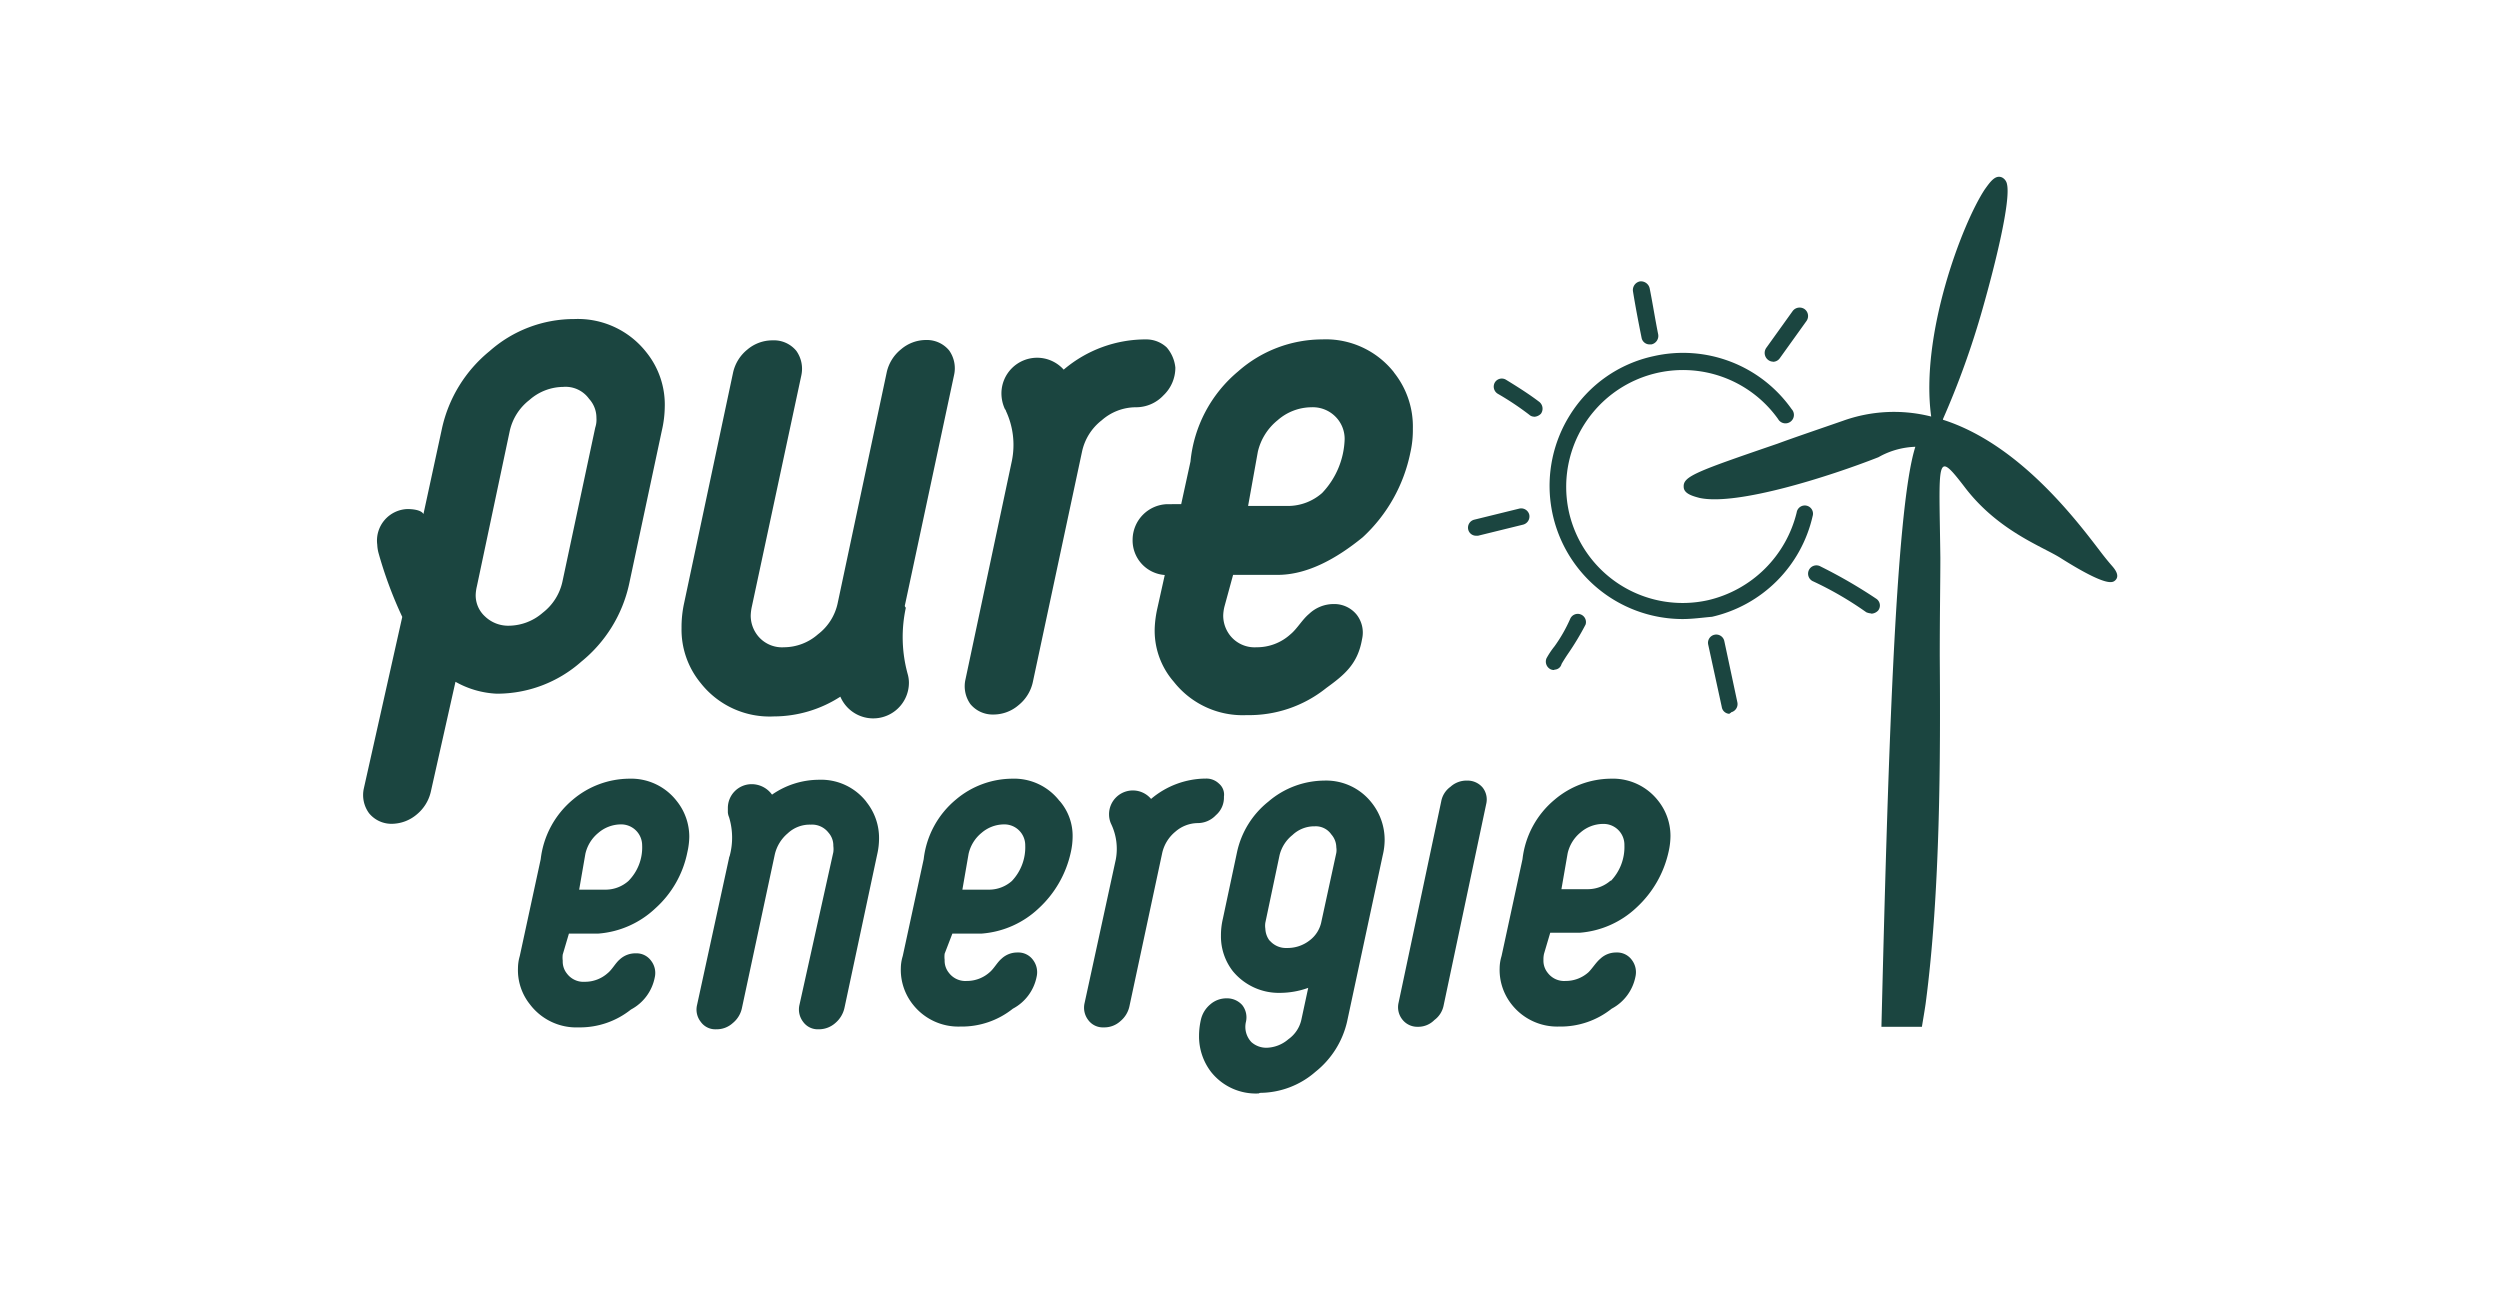
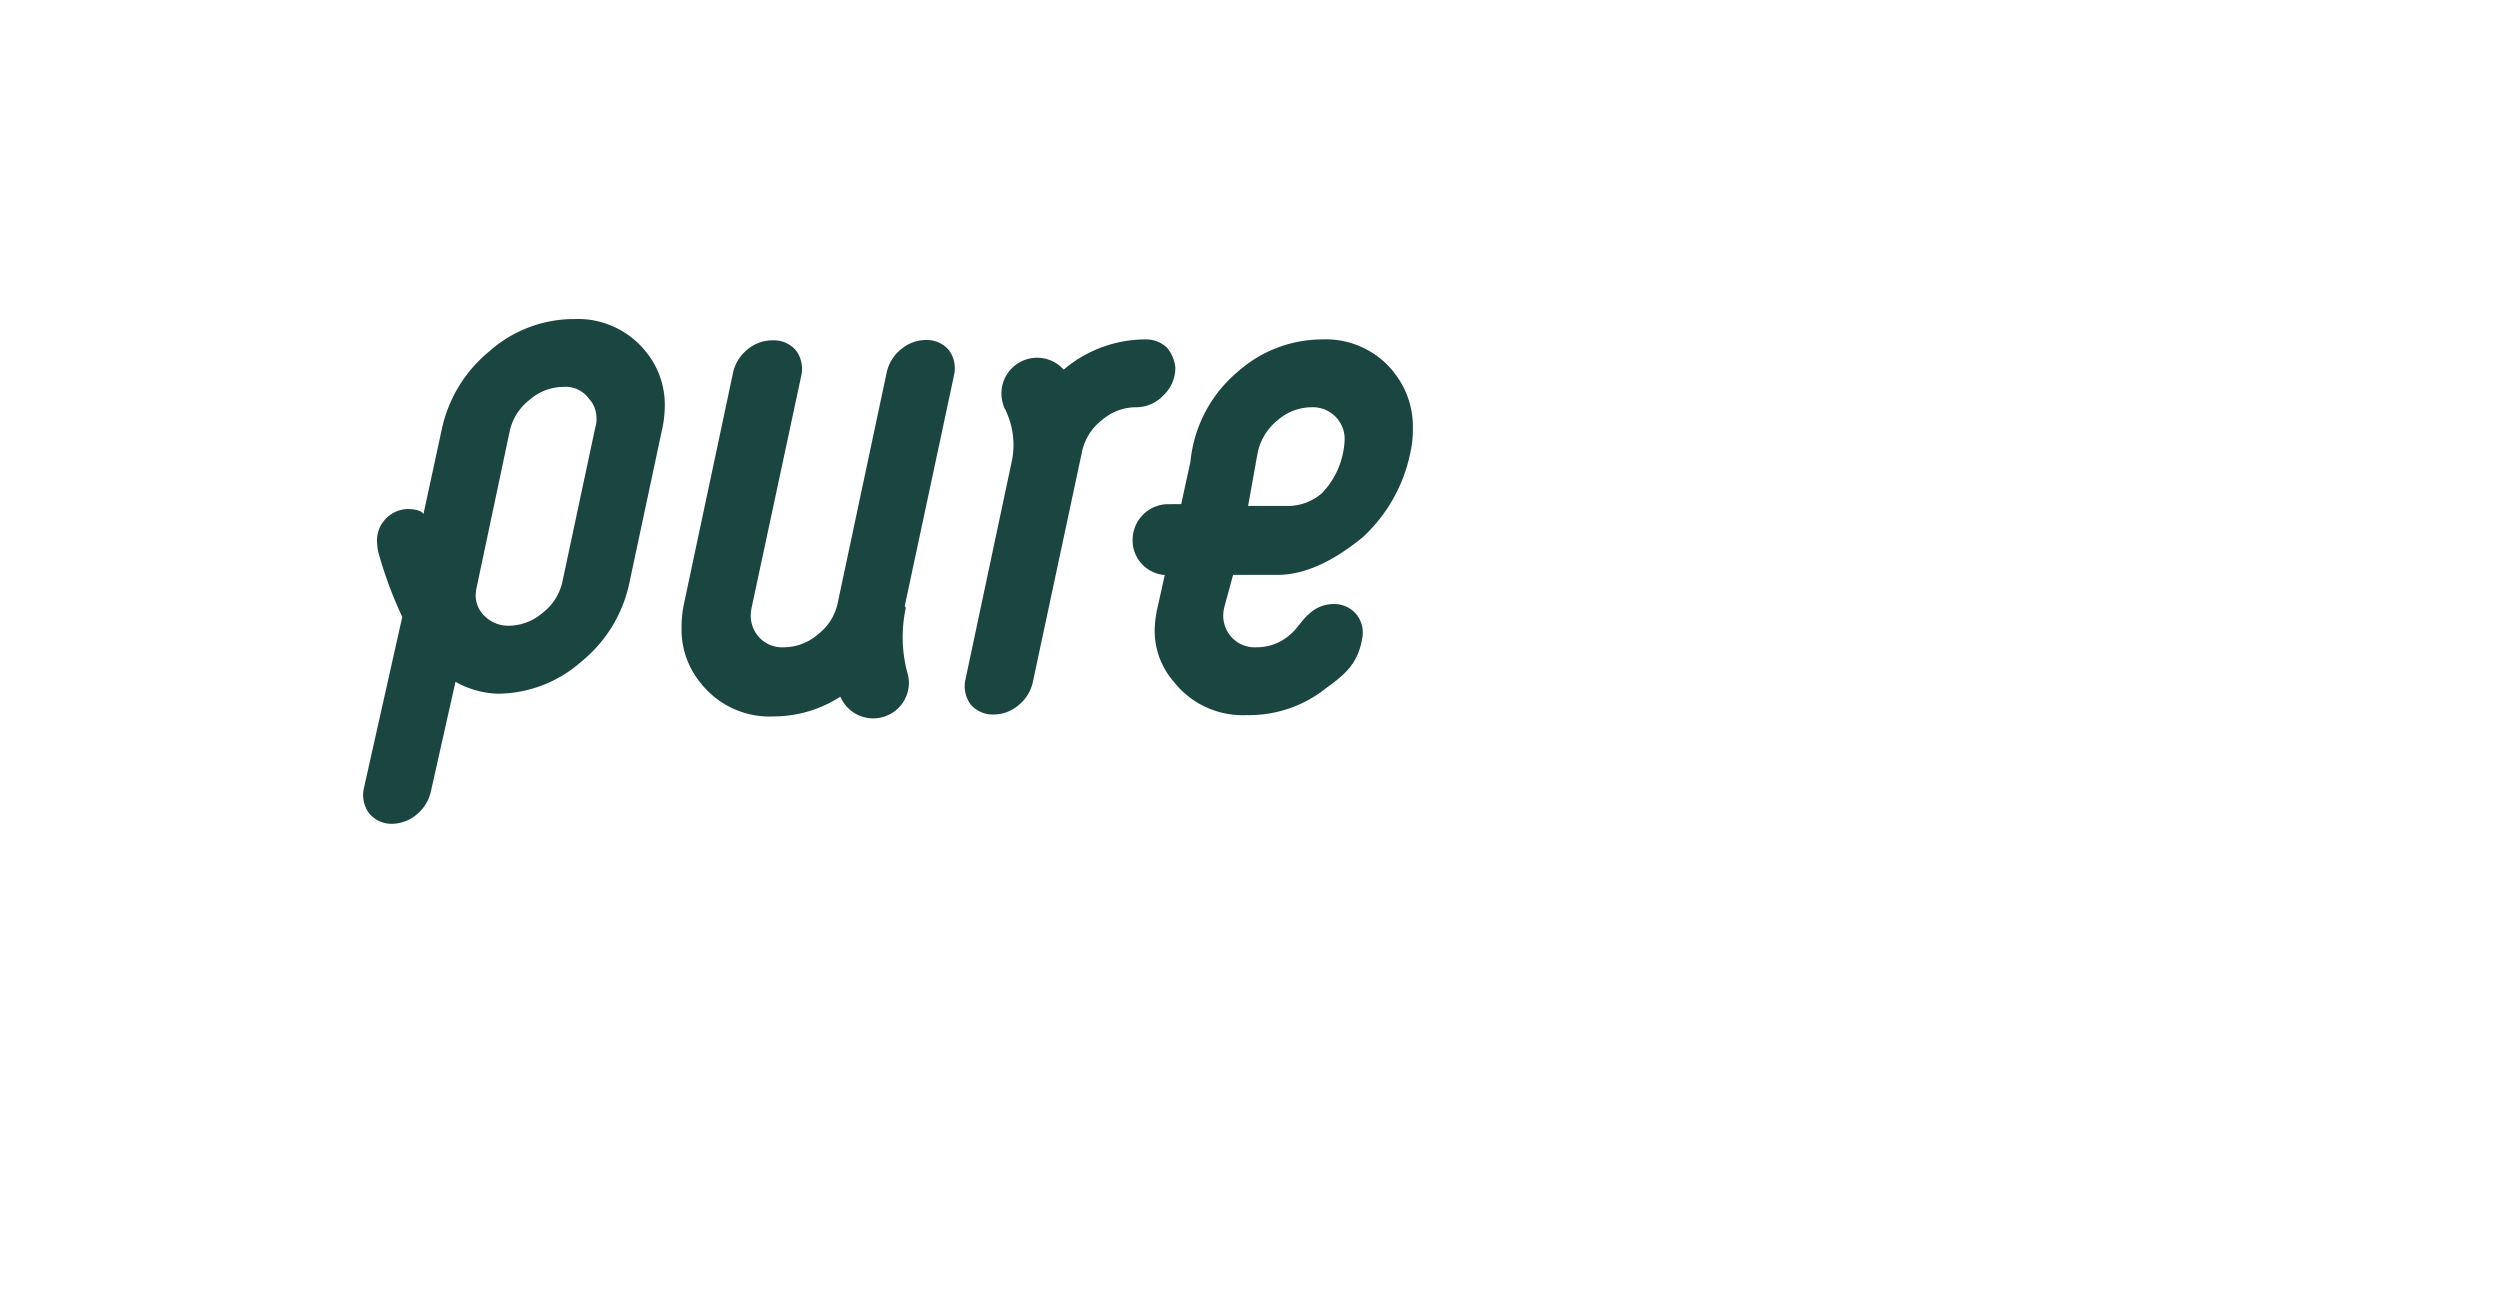
<svg xmlns="http://www.w3.org/2000/svg" id="Vector_Logo_Here" data-name="Vector Logo Here" viewBox="0 0 210 110">
  <defs>
    <style>.cls-1{fill:#1b4540;}</style>
  </defs>
  <path class="cls-1" d="M54.3,29.6a7.31,7.31,0,0,0-6.07-2.8,10.7,10.7,0,0,0-7.1,2.69,11.57,11.57,0,0,0-4,6.48l-1.56,7.21c-.2-.37-1-.42-1.34-.42a2.65,2.65,0,0,0-2.54,3,3.2,3.2,0,0,0,.1.67,34.54,34.54,0,0,0,2,5.39L30.56,66.24A2.58,2.58,0,0,0,31,68.31a2.43,2.43,0,0,0,1.92.89A3.28,3.28,0,0,0,35,68.42a3.48,3.48,0,0,0,1.19-1.92l2.07-9.23a7.74,7.74,0,0,0,3.47,1,10.67,10.67,0,0,0,7.11-2.7,11.57,11.57,0,0,0,4-6.48l2.75-12.9a9.32,9.32,0,0,0,.25-2A7,7,0,0,0,54.3,29.6ZM50,35.92,47.25,48.83a4.5,4.5,0,0,1-1.66,2.64,4.39,4.39,0,0,1-2.85,1.09,2.81,2.81,0,0,1-2-.78,2.39,2.39,0,0,1-.78-1.87,3.76,3.76,0,0,1,.1-.67l2.75-13a4.53,4.53,0,0,1,1.66-2.64A4.34,4.34,0,0,1,47.3,32.5a2.43,2.43,0,0,1,2.18,1,2.35,2.35,0,0,1,.62,1.61A2.1,2.1,0,0,1,50,35.92Zm67.12-4.61a7.29,7.29,0,0,0-6.06-2.8A10.71,10.71,0,0,0,104,31.2a11.27,11.27,0,0,0-4,7.57l-.78,3.58H98.05a3,3,0,0,0-2.91,2.95,2.91,2.91,0,0,0,2.7,3l-.62,2.79A9.22,9.22,0,0,0,97,52.66a6.53,6.53,0,0,0,1.6,4.61,7.36,7.36,0,0,0,6.12,2.8,10.36,10.36,0,0,0,6.69-2.28c1.5-1.09,2.64-2,3-4.09a2.45,2.45,0,0,0-.46-2.08,2.42,2.42,0,0,0-1.92-.88,3,3,0,0,0-2.07.83c-.57.47-1,1.25-1.56,1.71a4.18,4.18,0,0,1-2.85,1.09,2.62,2.62,0,0,1-2.23-1,2.71,2.71,0,0,1-.57-1.66,3.49,3.49,0,0,1,.11-.78l.72-2.64h3.73c2.54,0,5-1.4,7.16-3.16a13.26,13.26,0,0,0,4-7.11,8.47,8.47,0,0,0,.21-2,7.27,7.27,0,0,0-1.61-4.76Zm-6.06,10.1a4.35,4.35,0,0,1-2.8,1.09h-3.42l.82-4.56a4.79,4.79,0,0,1,1.66-2.64,4.35,4.35,0,0,1,2.85-1.09,2.68,2.68,0,0,1,2,.78,2.64,2.64,0,0,1,.78,1.91A6.86,6.86,0,0,1,111.06,41.41ZM76,50.9l4.14-19.39a2.59,2.59,0,0,0-.41-2.07,2.42,2.42,0,0,0-1.92-.88,3.23,3.23,0,0,0-2.12.78,3.42,3.42,0,0,0-1.2,1.91L70.37,50.64a4.44,4.44,0,0,1-1.66,2.64,4.35,4.35,0,0,1-2.85,1.09,2.61,2.61,0,0,1-2.23-1,2.71,2.71,0,0,1-.57-1.66,4.17,4.17,0,0,1,.1-.78l4.15-19.39a2.6,2.6,0,0,0-.42-2.07,2.43,2.43,0,0,0-2-.88,3.25,3.25,0,0,0-2.12.78,3.43,3.43,0,0,0-1.19,1.92L57.46,50.69a9.45,9.45,0,0,0-.21,2.07,7.05,7.05,0,0,0,1.61,4.62A7.36,7.36,0,0,0,65,60.18a10.34,10.34,0,0,0,5.59-1.66,3,3,0,0,0,5.76-1.19,2.73,2.73,0,0,0-.11-.73,11.66,11.66,0,0,1-.15-5.55A.39.39,0,0,1,76,50.9ZM98,29.18a2.52,2.52,0,0,0-1.71-.67,10.63,10.63,0,0,0-6.94,2.54,3,3,0,0,0-2.23-1,3,3,0,0,0-3,3,3.18,3.18,0,0,0,.31,1.35s.06,0,.06.1a6.74,6.74,0,0,1,.51,4.2L81.1,57.07a2.59,2.59,0,0,0,.41,2.07,2.42,2.42,0,0,0,1.92.88,3.23,3.23,0,0,0,2.12-.78,3.42,3.42,0,0,0,1.2-1.91l4.14-19.39a4.53,4.53,0,0,1,1.66-2.64,4.35,4.35,0,0,1,2.85-1.09,3.15,3.15,0,0,0,2.33-1,3.2,3.2,0,0,0,1-2.33A3.05,3.05,0,0,0,98,29.18Z" />
-   <path class="cls-1" d="M119.09,86.25a1.59,1.59,0,0,1-1.3-.62,1.66,1.66,0,0,1-.31-1.4l3.58-16.9a1.94,1.94,0,0,1,.78-1.24,2,2,0,0,1,1.4-.52,1.66,1.66,0,0,1,1.29.57,1.62,1.62,0,0,1,.31,1.4l-3.57,16.89a2,2,0,0,1-.78,1.25A1.9,1.9,0,0,1,119.09,86.25Zm-13.37,5.6a4.79,4.79,0,0,1-4-1.82,4.9,4.9,0,0,1-1-3.06,6.09,6.09,0,0,1,.15-1.29,2.35,2.35,0,0,1,.78-1.3,2.07,2.07,0,0,1,1.4-.52,1.7,1.7,0,0,1,1.3.57,1.67,1.67,0,0,1,.31,1.4,1.86,1.86,0,0,0,.46,1.71,1.88,1.88,0,0,0,1.3.47,2.91,2.91,0,0,0,1.81-.72,2.72,2.72,0,0,0,1.09-1.66l.57-2.65a7.06,7.06,0,0,1-2.33.42,5,5,0,0,1-4-1.82,4.75,4.75,0,0,1-1-3,6,6,0,0,1,.16-1.4l1.19-5.6a7.42,7.42,0,0,1,2.64-4.25,7.28,7.28,0,0,1,4.67-1.76,4.85,4.85,0,0,1,4,1.86,5,5,0,0,1,1.09,3.11,5.56,5.56,0,0,1-.16,1.3l-3,14a7.54,7.54,0,0,1-2.65,4.19,7.14,7.14,0,0,1-4.66,1.77ZM106.65,79a1.79,1.79,0,0,0,1.45.63A3,3,0,0,0,110,79a2.59,2.59,0,0,0,1-1.6l1.25-5.76a1.44,1.44,0,0,0,0-.46,1.66,1.66,0,0,0-.42-1.09,1.59,1.59,0,0,0-1.39-.68,2.66,2.66,0,0,0-1.87.73,3.11,3.11,0,0,0-1.09,1.71l-1.19,5.65a1.64,1.64,0,0,0,0,.52,1.76,1.76,0,0,0,.36,1ZM139.3,67.28a4.82,4.82,0,0,0-4-1.87,7.38,7.38,0,0,0-4.71,1.76,7.61,7.61,0,0,0-2.7,5l-1.76,8.14a3.6,3.6,0,0,0-.16,1,4.67,4.67,0,0,0,1,3.05,4.87,4.87,0,0,0,4,1.87,6.87,6.87,0,0,0,4.41-1.5,3.89,3.89,0,0,0,2-2.7,1.7,1.7,0,0,0-.31-1.4,1.52,1.52,0,0,0-1.3-.62,1.92,1.92,0,0,0-1.34.52c-.37.31-.68.83-1,1.14a2.86,2.86,0,0,1-1.92.73,1.73,1.73,0,0,1-1.5-.68,1.61,1.61,0,0,1-.36-1.09,2.06,2.06,0,0,1,.05-.52l.52-1.76h2.48a7.83,7.83,0,0,0,4.77-2.12,9,9,0,0,0,2.7-4.72,6.11,6.11,0,0,0,.15-1.3A4.74,4.74,0,0,0,139.3,67.28Zm-4,6.68a2.89,2.89,0,0,1-1.86.73h-2.28l.52-3a3.16,3.16,0,0,1,1.08-1.76,2.91,2.91,0,0,1,1.87-.72A1.75,1.75,0,0,1,136.45,71,4.12,4.12,0,0,1,135.31,74ZM89,67.28a4.82,4.82,0,0,0-4-1.87,7.38,7.38,0,0,0-4.71,1.76,7.61,7.61,0,0,0-2.7,5l-1.76,8.14a3.6,3.6,0,0,0-.16,1,4.67,4.67,0,0,0,1,3.05,4.85,4.85,0,0,0,4,1.87,6.87,6.87,0,0,0,4.41-1.5,3.89,3.89,0,0,0,2-2.7,1.7,1.7,0,0,0-.31-1.4,1.52,1.52,0,0,0-1.3-.62,1.92,1.92,0,0,0-1.34.52c-.37.31-.63.83-1,1.14a2.86,2.86,0,0,1-1.92.73,1.73,1.73,0,0,1-1.5-.68,1.61,1.61,0,0,1-.36-1.09,2.06,2.06,0,0,1,0-.52L80,78.42h2.48a7.83,7.83,0,0,0,4.77-2.12,9,9,0,0,0,2.7-4.72,6.11,6.11,0,0,0,.15-1.3,4.47,4.47,0,0,0-1.09-3ZM85,74a2.89,2.89,0,0,1-1.86.73H80.84l.52-3a3.16,3.16,0,0,1,1.08-1.76,2.91,2.91,0,0,1,1.87-.72A1.75,1.75,0,0,1,86.12,71,4.12,4.12,0,0,1,85,74ZM56.84,67.28a4.84,4.84,0,0,0-4-1.87,7.41,7.41,0,0,0-4.72,1.76,7.65,7.65,0,0,0-2.7,5l-1.76,8.14a3.7,3.7,0,0,0-.15,1,4.6,4.6,0,0,0,1,3.05A4.88,4.88,0,0,0,48.6,86.3,6.86,6.86,0,0,0,53,84.8a3.89,3.89,0,0,0,2-2.7,1.67,1.67,0,0,0-.31-1.4,1.51,1.51,0,0,0-1.29-.62,1.93,1.93,0,0,0-1.35.52c-.36.31-.62.83-1,1.14a2.86,2.86,0,0,1-1.92.73,1.73,1.73,0,0,1-1.5-.68,1.61,1.61,0,0,1-.36-1.09,2.06,2.06,0,0,1,0-.52l.52-1.76h2.49a7.85,7.85,0,0,0,4.77-2.12,8.59,8.59,0,0,0,2.69-4.72,6.15,6.15,0,0,0,.16-1.3A4.8,4.8,0,0,0,56.84,67.28ZM52.79,74a2.89,2.89,0,0,1-1.86.73H48.65l.52-3a3.16,3.16,0,0,1,1.08-1.76,2.93,2.93,0,0,1,1.87-.72A1.76,1.76,0,0,1,53.94,71,4,4,0,0,1,52.79,74Zm20-6.63a4.82,4.82,0,0,0-4-1.87,6.94,6.94,0,0,0-3.94,1.25,2.11,2.11,0,0,0-1.71-.88,2,2,0,0,0-2,2v.36a1.23,1.23,0,0,0,.1.41,5.89,5.89,0,0,1,.05,3.27v0s-.05.1-.05.16L58.55,84.43a1.66,1.66,0,0,0,.31,1.4,1.5,1.5,0,0,0,1.3.63,2,2,0,0,0,1.39-.52,2.21,2.21,0,0,0,.78-1.3l2.75-12.85A3.28,3.28,0,0,1,66.17,70a2.69,2.69,0,0,1,1.92-.73,1.75,1.75,0,0,1,1.5.67A1.63,1.63,0,0,1,70,71.06a2,2,0,0,1,0,.52L67.15,84.43a1.7,1.7,0,0,0,.31,1.4,1.51,1.51,0,0,0,1.3.63,2.07,2.07,0,0,0,1.4-.52,2.32,2.32,0,0,0,.78-1.3l2.74-12.85a6,6,0,0,0,.16-1.35,4.82,4.82,0,0,0-1.09-3.11Zm29.65-1.5a1.52,1.52,0,0,0-1.14-.47,7.17,7.17,0,0,0-4.61,1.71,2,2,0,0,0-3.53,1.3,1.93,1.93,0,0,0,.16.77,4.84,4.84,0,0,1,.41,3L91.1,84.28a1.7,1.7,0,0,0,.31,1.4,1.52,1.52,0,0,0,1.3.62,2,2,0,0,0,1.4-.52,2.23,2.23,0,0,0,.77-1.29l2.75-12.86a3.23,3.23,0,0,1,1.09-1.76,2.9,2.9,0,0,1,1.87-.73,2.1,2.1,0,0,0,1.55-.67,1.94,1.94,0,0,0,.67-1.55,1.2,1.2,0,0,0-.41-1.09Zm42.87-5.91a.67.67,0,0,1-.68-.57l-1.14-5.24a.69.69,0,0,1,1.35-.31L145.94,59a.71.71,0,0,1-.52.83A.18.18,0,0,1,145.27,59.92Zm-14.73-3.68a.7.7,0,0,1-.31-.05.72.72,0,0,1-.36-.94,7,7,0,0,1,.67-1A12.66,12.66,0,0,0,131.89,52a.69.69,0,0,1,1.3.46,23.1,23.1,0,0,1-1.5,2.49c-.21.31-.47.73-.52.83a.62.62,0,0,1-.63.47ZM141.33,52a11.19,11.19,0,0,1-9.44-17.16,11,11,0,0,1,7-4.92,11.17,11.17,0,0,1,11.61,4.45.71.71,0,1,1-1.14.83A9.81,9.81,0,0,0,131.79,43a9.79,9.79,0,0,0,11.71,7.41,10,10,0,0,0,7.42-7.36.69.69,0,1,1,1.34.31,11.23,11.23,0,0,1-8.45,8.45C143,51.88,142.16,52,141.33,52Zm15.86-.47a1.29,1.29,0,0,1-.42-.1,28.67,28.67,0,0,0-4.45-2.59.7.7,0,1,1,.62-1.25,41.75,41.75,0,0,1,4.66,2.7.68.68,0,0,1,.16,1,.84.84,0,0,1-.57.26ZM124,45a.67.67,0,0,1-.67-.52.69.69,0,0,1,.52-.83l3.78-.93a.7.7,0,0,1,.83.52.71.71,0,0,1-.52.83l-3.78.93Zm4.87-10a.6.6,0,0,1-.41-.16,24.22,24.22,0,0,0-2.64-1.76.7.7,0,0,1-.26-.94.68.68,0,0,1,.93-.25c.93.57,1.92,1.19,2.8,1.86a.73.73,0,0,1,.15,1,.84.84,0,0,1-.57.26Zm20.06-4.62a.69.69,0,0,1-.41-.15.74.74,0,0,1-.16-1l2.23-3.11a.73.73,0,0,1,1-.15.72.72,0,0,1,.15,1l-2.23,3.11a.7.7,0,0,1-.57.31Zm-10.36-1.45a.68.68,0,0,1-.68-.57c-.26-1.29-.51-2.59-.72-3.89a.74.74,0,0,1,.57-.83.75.75,0,0,1,.83.57c.26,1.3.46,2.6.72,3.89a.73.73,0,0,1-.57.83Z" />
-   <path class="cls-1" d="M161.44,86.25c.1-.62.21-1.24.31-1.92C163,74.9,163,63.44,162.94,55.1c0-3.42.05-6.33.05-8.24-.1-8.3-.41-9.13,2-6,2.85,3.79,6.69,5.08,8.19,6.07,3.89,2.44,4.3,2,4.51,1.81.42-.41-.1-1-.31-1.24s-.57-.67-1-1.24c-2.18-2.86-6.9-9-13.17-11v-.06A70.65,70.65,0,0,0,166.52,26c1.14-4,2.38-9.12,2.07-10.52a.8.8,0,0,0-.41-.57c-.57-.26-1,.36-1.46,1-1.91,2.9-5.44,12.23-4.5,19.08a12.68,12.68,0,0,0-7.42.36c-2.07.72-3.94,1.35-5.49,1.92-6.79,2.33-7.93,2.74-7.88,3.62,0,.57.73.78,1.35.94,3.16.67,10.93-1.82,15-3.42l.2-.11a6.74,6.74,0,0,1,2.91-.77c-1.71,5.33-2.33,27.78-2.85,48.72Z" />
</svg>